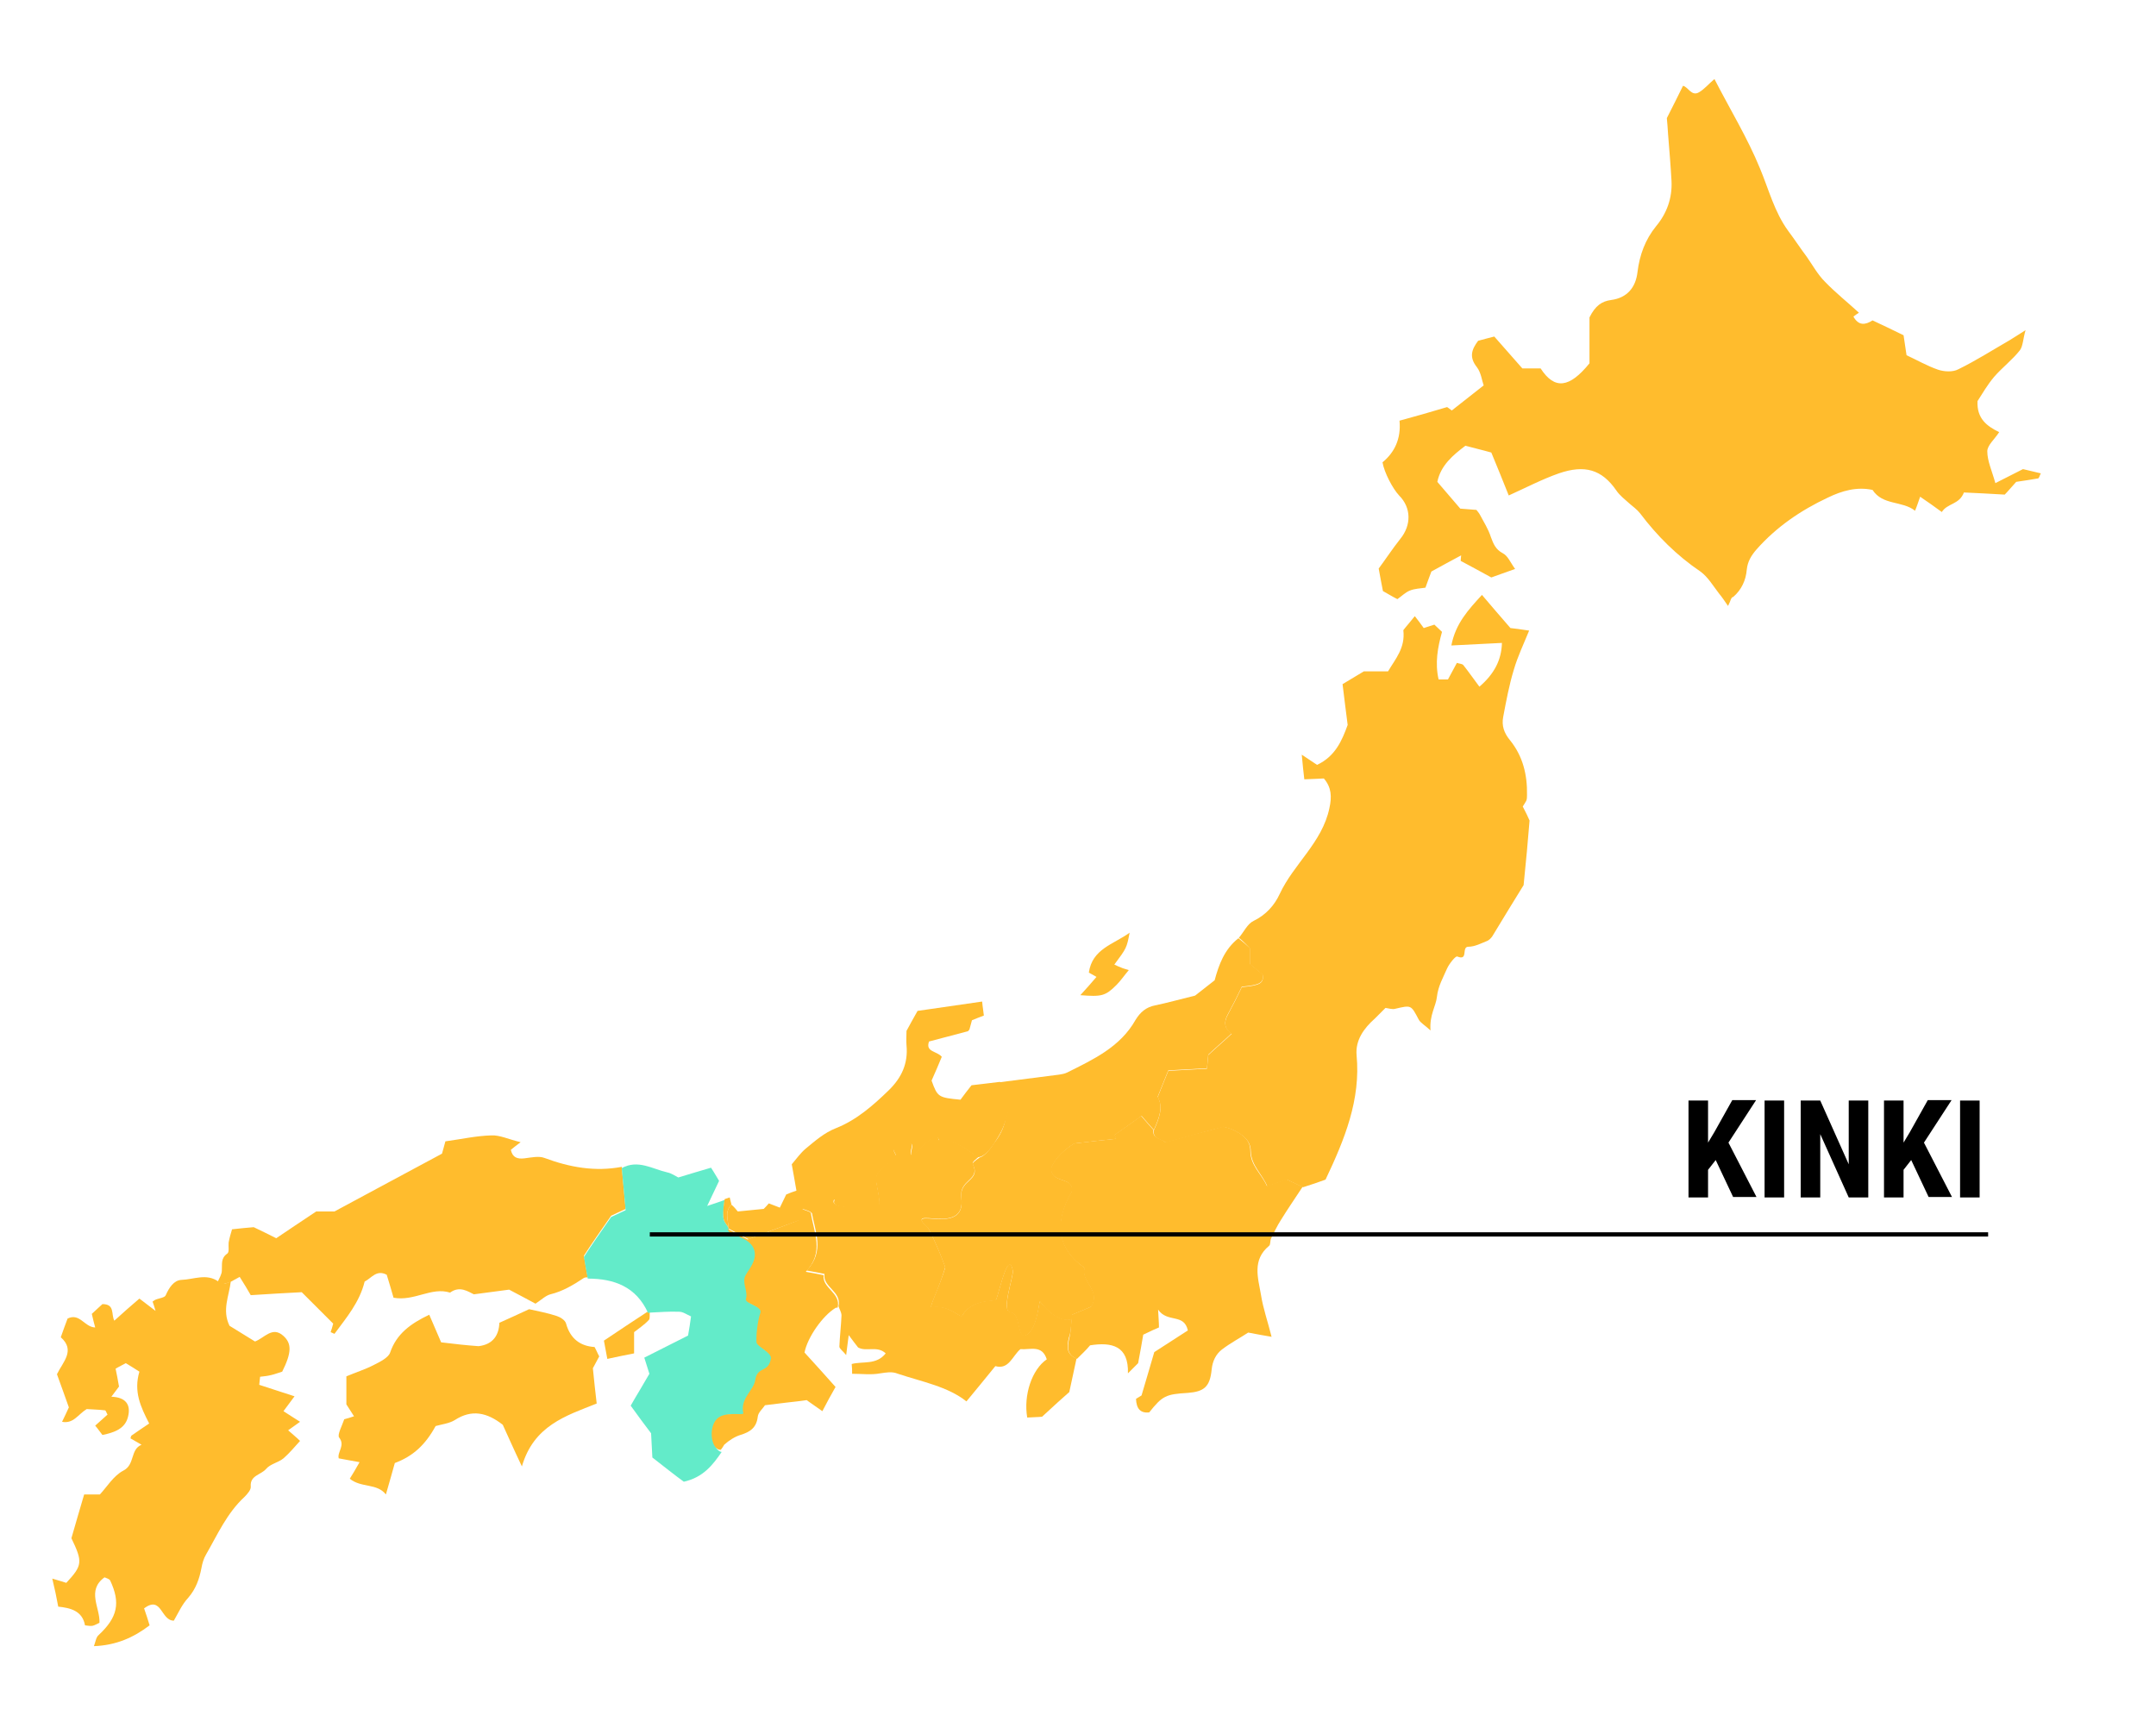
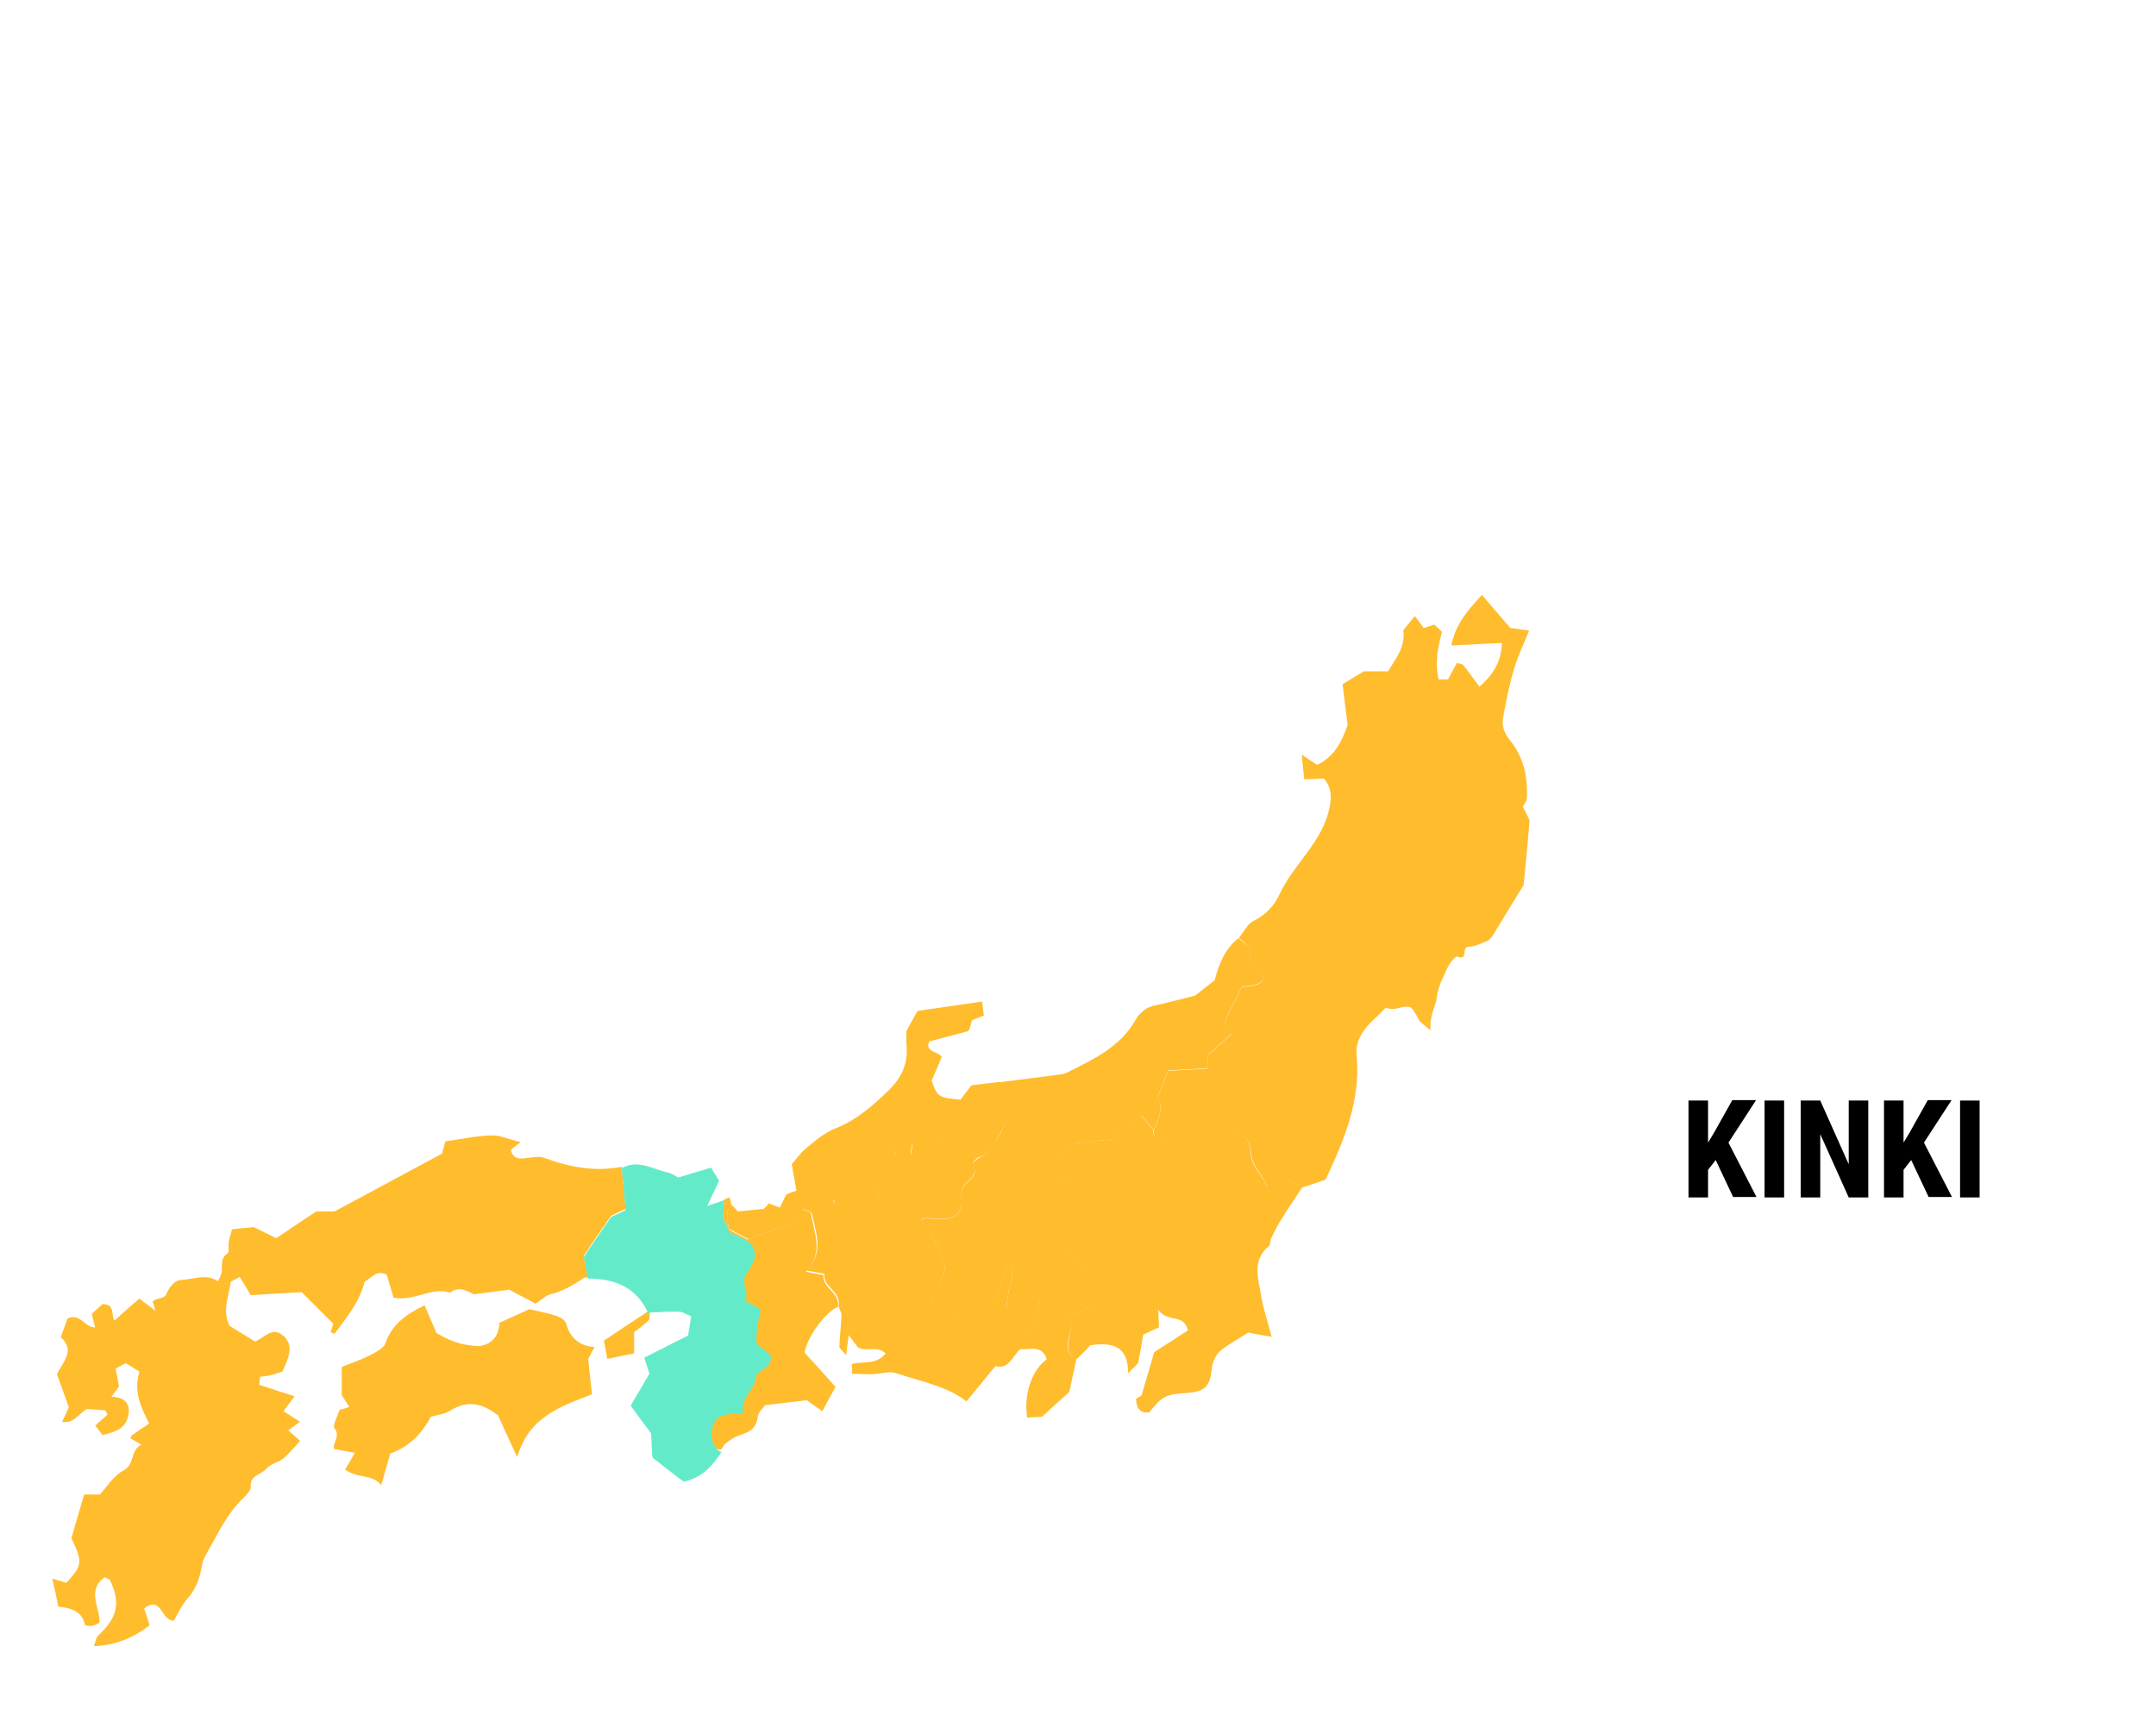
<svg xmlns="http://www.w3.org/2000/svg" version="1.1" id="Layer_1" x="0px" y="0px" viewBox="0 0 507.3 408" style="enable-background:new 0 0 507.3 408;" xml:space="preserve">
  <style type="text/css">
	.st0{fill:#FFBC2D;}
	.st1{fill:none;}
	.st2{fill:#63EBC9;}
	.st3{enable-background:new    ;}
</style>
  <g id="Layer_1_1_">
-     <path class="st0" d="M406.6,142.6c-0.9-1.3-1.5-2.2-2.1-2.9c-1.4-1.8-2.6-3.9-4.4-5.2c-5.6-3.8-10.2-8.4-14.2-13.7   c-0.7-0.9-1.7-1.6-2.5-2.3c-1.1-1-2.3-1.9-3.1-3.1c-3.4-4.9-7.4-6.1-13.5-4c-4,1.4-7.8,3.4-11.8,5.2c-1.3-3.3-2.7-6.7-4.1-10.1   c-2.1-0.6-3.9-1-6.1-1.6c-2.9,2.2-5.8,4.6-6.6,8.5c1.8,2.1,3.5,4.1,5.4,6.3c1.1,0.1,2.4,0.2,3.8,0.3c0.2,0.3,0.6,0.7,0.8,1.1   c0.9,1.7,2,3.4,2.6,5.3c0.6,1.6,1.1,2.9,2.8,3.8c1.2,0.6,1.8,2.2,2.9,3.7c-2.2,0.8-4,1.4-5.6,2c-2.5-1.4-4.8-2.6-7.2-3.9   c0,0,0-0.5,0.1-1.3c-2.3,1.2-4.4,2.4-7,3.8c-0.3,0.8-0.8,2.1-1.4,3.8c-1.2,0.2-2.5,0.2-3.7,0.7c-1,0.4-1.9,1.3-2.9,2   c-1.2-0.6-2.3-1.3-3.4-1.9c-0.3-1.6-0.6-3-1-5.3c1.5-2,3.2-4.6,5.1-7c2.6-3.2,2.6-7.3-0.3-10.2c-1.5-1.6-3.5-5.4-3.9-7.8   c2.8-2.3,4.4-5.5,4-9.8c3.7-1,7.2-2,11.2-3.2c0,0,0.6,0.4,1.1,0.8c2.3-1.8,4.7-3.7,7.5-5.9c-0.4-1.1-0.6-3-1.6-4.3   c-1.9-2.4-1.2-4.2,0.3-6.2c1.2-0.3,2.5-0.7,3.8-1c2.2,2.5,4.3,4.9,6.6,7.5c1.5,0,2.9,0,4.3,0c3.3,5.1,6.8,4.6,11.5-1.2   c0-4,0-7.9,0-10.8c1.4-2.8,2.9-3.8,5.1-4.1c3.8-0.5,5.8-3,6.2-6.6c0.5-4,1.8-7.6,4.4-10.8c2.5-3,3.8-6.6,3.6-10.6   c-0.2-3.6-0.5-7.2-0.8-10.9c-0.1-1.5-0.2-3-0.3-3.9c1.4-2.8,2.6-5.1,3.8-7.6c1.2,0.2,2,2.6,3.8,1.5c1.2-0.7,2.2-1.9,3.6-3.1   c3.7,7.2,7.8,13.9,10.7,21c2.1,5,3.4,10.3,6.7,14.8c1.5,2,2.8,4,4.3,6c1.4,2,2.6,4.2,4.3,5.9c2.5,2.6,5.4,4.9,8,7.3   c-0.3,0.2-0.8,0.5-1.3,0.9c1.2,2.2,2.8,2,4.5,0.9c2.4,1.1,4.8,2.3,7.3,3.5c0.2,1.3,0.4,2.7,0.7,4.7c2.4,1.1,4.8,2.5,7.4,3.4   c1.5,0.5,3.5,0.6,4.8-0.1c4.1-2,8-4.5,12-6.8c1-0.6,1.9-1.2,3.8-2.4c-0.6,2.1-0.6,3.7-1.3,4.7c-1.8,2.3-4.2,4.1-6.1,6.3   c-1.6,1.9-2.8,4-3.9,5.7c-0.2,4.1,2.2,5.9,5.1,7.3c-1.1,1.7-2.8,3.1-2.8,4.5c0,2.3,1.1,4.6,1.9,7.5c2.5-1.3,4.4-2.2,6.5-3.3   c1.2,0.3,2.6,0.6,4.2,1c-0.3,0.5-0.4,1.2-0.7,1.2c-1.6,0.3-3.2,0.5-5.1,0.8c-1,1.1-2,2.3-2.7,3c-3.7-0.2-6.9-0.4-9.6-0.5   c-1.1,2.9-3.9,2.5-5.2,4.6c-1.8-1.3-3.3-2.4-5.1-3.6c-0.4,1.1-0.7,2.1-1.2,3.3c-3-2.4-7.6-1.2-10-4.9c-3.7-0.8-7.2,0.2-10.5,1.8   c-6.4,3-12.1,6.9-16.8,12.2c-1.2,1.4-2.1,2.8-2.3,4.8c-0.2,2.4-1.2,4.7-3.2,6.4C407.3,140.5,407.2,141.5,406.6,142.6z" />
    <path class="st0" d="M291.5,220.7c1.2-1.4,2-3.3,3.5-4c2.9-1.4,4.9-3.7,6.1-6.3c3.3-7.1,10-12.1,11.7-20.2c0.6-2.7,0.5-4.9-1.3-7   c-1.4,0.1-2.7,0.1-4.6,0.2c-0.2-1.8-0.4-3.4-0.6-5.8c1.6,1.1,2.6,1.7,3.6,2.4c4.3-2,5.9-5.8,7.2-9.4c-0.4-3.2-0.8-6.2-1.2-9.6   c1.5-0.9,3.3-2,5-3c1.9,0,3.7,0,5.7,0c1.7-2.9,4.1-5.5,3.6-9.7c0.6-0.8,1.6-1.9,2.7-3.3c0.7,0.9,1.4,1.8,2.1,2.8   c0.7-0.2,1.5-0.5,2.5-0.8c0.5,0.5,1.1,1,1.8,1.7c-1,3.6-1.7,7.3-0.8,11.2c0.8,0,1.5,0,2.2,0c0.7-1.3,1.4-2.6,2.1-3.9   c0.6,0.2,1.2,0.2,1.5,0.5c1.2,1.5,2.3,3.1,3.8,5.1c3.5-3,5.2-6.3,5.3-10.3c-4.2,0.2-7.9,0.4-11.9,0.6c1-5.2,4-8.4,7.2-11.9   c2.1,2.5,4.2,4.9,6.7,7.8c0.9,0.1,2.5,0.3,4.4,0.6c-1.3,3.2-2.7,6.1-3.6,9.2c-1.1,3.6-1.8,7.4-2.5,11.1c-0.4,2.1,0.2,3.8,1.6,5.5   c3,3.7,4.1,8.1,4,12.9c0,0.5,0,1-0.2,1.4s-0.5,0.8-0.8,1.3c0.7,1.3,1.3,2.6,1.6,3.3c-0.4,5-0.8,9.3-1.4,15.2   c-1.9,3.1-4.7,7.6-7.4,12.1c-0.3,0.4-0.7,0.8-1.1,1c-1.5,0.6-3,1.4-4.5,1.4c-1.7,0,0.1,3.4-2.6,2.3c-0.4-0.2-1.9,1.7-2.4,2.8   c-0.9,2.1-2.1,4.1-2.4,6.7c-0.2,2.1-1.8,4.3-1.5,7.9c-1.4-1.3-2.4-1.8-2.8-2.6c-1.8-3.4-1.7-3.4-5.5-2.5c-0.7,0.2-1.5-0.1-2.3-0.2   c-0.7,0.7-1.6,1.6-2.5,2.5c-2.6,2.3-4.6,5.1-4.3,8.6c1,10.5-2.8,19.8-7.3,29.3c-1.6,0.6-3.4,1.2-5.3,1.8c-1.3-0.6-2.6-1.2-3.8-1.8   c-1.6,0.6-3,1-4.6,1.6c-1.2-2.9-3.8-4.9-3.9-8.3c0-2.6-2.1-4-4.2-5c-0.9-0.4-1.9-0.6-2.2-0.7c-2.8,0.7-4.9,1.3-7.1,1.9   s-4.4,1.2-6.5,1.8c-1-0.9-3.1-0.7-2.8-2.9c1.2-2.7,2.3-5.4,0.9-7.8c0.9-2.3,1.7-4.2,2.5-6.2c3-0.2,6-0.3,9.1-0.5   c0.1-1.2,0.2-2.2,0.3-3.2c1.8-1.7,3.7-3.3,5.5-5c-1.7-1.1-1.9-2.7-0.9-4.5c1.2-2.2,2.3-4.4,3.3-6.5c4.3-0.4,5.2-0.9,4.9-2.9   c-0.8-0.7-1.8-1.5-2.9-2.4c0-1.3,0-2.6,0-3.7C293.2,222.2,292.4,221.4,291.5,220.7z" />
    <path class="st0" d="M54.3,301.6c-0.4,3.4-2.1,6.7-0.3,10.4c1.8,1.1,3.9,2.4,6,3.7c2.2-0.8,4.1-3.7,6.7-1.3c2,1.8,1.9,4-0.3,8.4   c-0.7,0.2-1.7,0.6-2.6,0.8c-0.8,0.2-1.6,0.3-2.6,0.4c-0.1,0.6-0.1,1.2-0.2,1.9c2.7,0.9,5.3,1.7,8.3,2.7c-0.8,1.1-1.4,1.9-2.6,3.5   c1.1,0.7,2.3,1.5,3.9,2.5c-1,0.7-1.7,1.2-2.8,2c1,0.9,2,1.7,2.8,2.5c-1.2,1.3-2.4,2.8-3.9,4.1c-1.2,1-3.1,1.3-4.1,2.5   c-1.2,1.4-3.8,1.5-3.6,4.1c0.1,0.8-0.8,1.8-1.5,2.5c-4.1,3.8-6.3,8.8-9,13.5c-0.6,1-0.9,2.1-1.1,3.2c-0.5,2.6-1.3,4.9-3.1,7   c-1.5,1.6-2.4,3.7-3.4,5.4c-3.1,0-2.8-6-7-2.9c0.5,1.4,0.9,2.7,1.3,4c-3.8,2.9-7.9,4.7-13.1,4.9c0.4-1.1,0.5-2.1,1.1-2.6   c4.5-4.2,5.2-7.6,2.7-12.9c-0.2-0.3-0.8-0.5-1.3-0.7c-4.3,3.1-1,7.2-1.2,10.7c-0.7,0.3-1.1,0.6-1.6,0.7s-1,0-1.8-0.1   c-0.6-3.4-3.4-4.1-6.3-4.4c-0.4-2.2-0.8-4.1-1.4-6.6c1.4,0.4,2.3,0.7,3.3,1c3.8-4.1,3.9-4.9,1.2-10.5c1-3.6,2-6.8,3-10.3   c0.9,0,2,0,3.7,0c1.6-1.7,3.2-4.4,5.5-5.6c2.8-1.4,1.6-5,4.3-6.1c-0.9-0.5-1.7-1-2.6-1.5c0.1-0.3,0.1-0.6,0.3-0.7   c1.3-0.9,2.6-1.8,4.1-2.8c-2-3.9-3.7-7.5-2.3-12.2c-0.9-0.6-1.9-1.2-3.2-2c-0.5,0.3-1.4,0.7-2.4,1.3c0.3,1.3,0.5,2.6,0.8,4.2   c-0.4,0.6-1,1.3-1.8,2.4c3.3,0.1,4.7,1.8,3.9,4.8c-0.7,2.7-3.1,3.6-6,4.2c-0.5-0.6-1-1.4-1.7-2.2c1.1-1,2-1.8,2.9-2.6   c-0.3-0.5-0.4-1-0.6-1c-1.6-0.2-3.2-0.2-4.3-0.3c-2.1,1.3-3.1,3.5-5.8,3c0.6-1.2,1.1-2.3,1.6-3.4c-0.9-2.5-1.8-5.1-2.8-7.8   c1.4-2.9,4.4-5.6,0.9-8.7c0.6-1.7,1.1-3.1,1.6-4.4c2.9-1.4,3.9,2,6.5,2.1c-0.3-1-0.5-2-0.8-3.2c0.9-0.8,1.8-1.7,2.5-2.3   c3,0,2,2.4,2.8,3.9c2.1-1.9,4-3.6,5.9-5.2c1.3,1,2.2,1.7,3.8,2.9c-0.4-1.3-0.5-1.7-0.7-2.2c0.2-0.1,0.4-0.3,0.6-0.4   c0.9-0.4,2.3-0.5,2.5-1.1c0.8-1.8,1.9-3.5,3.7-3.6c2.9-0.1,5.9-1.6,8.7,0.4c0.4,0.2,0.8,0.5,1.2,0.5   C53.1,302.1,53.7,301.8,54.3,301.6z" />
    <path class="st0" d="M253.4,319.8c-2.4-1-2.3-2.7-1.8-4.9c0.4-1.6,0.4-3.3,0.6-5.5c1.2-0.5,2.9-1.2,4.5-1.9c2.4-3.8-2.6-6-1.5-9.1   c-6.4-4.4-7.4-10.6-3-18.1c0.3-3.6-5.1-1.6-4.9-5.5c1-2.4,3.2-4.3,5.4-5.7c3.5-0.4,6.7-0.8,9.9-1.1c-0.1-0.3-0.3-0.6-0.4-0.9   c2.1-1.5,4.3-3,6.3-4.5c1.2,1.4,2,2.3,2.9,3.3c-0.3,2.2,1.8,1.9,2.8,2.9c2.2-0.6,4.4-1.2,6.5-1.8c2.2-0.6,4.4-1.1,7.1-1.9   c0.3,0.1,1.3,0.3,2.2,0.7c2.2,1,4.2,2.4,4.2,5c0,3.5,2.6,5.4,3.9,8.3c1.6-0.6,3-1,4.6-1.6c1.2,0.6,2.5,1.2,3.8,1.8   c-1.7,2.6-3.5,5.2-5.1,7.8c-0.9,1.4-1.6,2.9-2.3,4.3c-0.3,0.6-0.1,1.5-0.5,1.8c-4,3.3-2.6,7.5-1.9,11.5c0.5,3.2,1.6,6.3,2.5,9.9   c-1.8-0.3-3.4-0.6-5.5-1c-1.8,1.2-4.1,2.4-6.2,4c-1.4,1.1-2.2,2.7-2.4,4.7c-0.4,4.1-1.8,5.2-5.6,5.5c-5.2,0.3-6,0.7-9.1,4.6   c-2.1,0.2-3-0.9-3.1-3.2c0.5-0.3,1-0.6,1.3-0.8c1-3.3,1.9-6.5,3-10.2c2.3-1.5,5.1-3.3,7.9-5.1c-0.9-4.1-4.8-1.7-7-4.9   c0.1,2.1,0.2,3,0.2,4.2c-0.7,0.3-1.9,0.8-3.7,1.7c-0.3,1.8-0.7,4.1-1.2,6.7c-0.5,0.5-1.4,1.4-2.4,2.4c0.2-6.5-3.8-7.4-8.9-6.6   C255.5,317.8,254.4,318.8,253.4,319.8z" />
    <path class="st0" d="M146.3,274.6c0.3,3.2,0.6,6.4,0.9,9.9c-1.1,0.5-2.3,1.1-3.4,1.6c-2.3,3.3-4.6,6.6-6.4,9.4   c0.4,2.3,0.6,3.7,0.9,5.1c-0.3,0-0.7,0-1,0.2c-2.4,1.6-4.9,3.1-7.8,3.8c-1.1,0.3-2,1.2-3.5,2.2c-1.6-0.9-3.6-1.9-6.2-3.3   c-2,0.3-4.8,0.6-8.3,1.1c-1.3-0.6-3.3-2.1-5.6-0.4c-4.4-1.4-8.4,2.1-13.3,1.2c-0.5-1.7-1-3.5-1.6-5.4c-2.4-1.3-3.6,0.8-5.2,1.6   c-1.2,4.9-4.3,8.5-7.1,12.3c-0.3-0.1-0.6-0.3-0.9-0.4c0.2-0.6,0.4-1.2,0.6-2c-2.4-2.4-4.8-4.8-7.4-7.4c-3.7,0.2-7.6,0.4-12,0.7   c-0.7-1.2-1.5-2.6-2.6-4.3c-0.7,0.4-1.5,0.8-2.2,1.2c-0.6,0.2-1.2,0.4-1.8,0.5c-0.4,0-0.8-0.3-1.2-0.5c0.4-0.9,1-1.8,1-2.7   c0.1-1.5-0.3-2.9,1.3-4c0.5-0.4,0.2-1.7,0.3-2.6c0.2-1.1,0.5-2.1,0.8-3.1c1.9-0.2,3.6-0.4,5.1-0.5c1.7,0.8,3.3,1.6,5.3,2.6   c3-2,5.9-4,9.4-6.3c1.2,0,3,0,4.3,0c8.4-4.5,16.5-8.9,25.3-13.6c0.1-0.4,0.5-1.7,0.8-2.9c3.7-0.5,7.2-1.3,10.8-1.4   c2-0.1,4,0.9,6.9,1.6c-1.2,0.9-1.7,1.3-2.3,1.8c0.4,1.8,1.5,2.2,3.2,2c1.6-0.2,3.4-0.6,4.7-0.1C134,274.7,140,275.8,146.3,274.6z" />
-     <path class="st0" d="M112.6,316.8c3.5-0.4,4.8-2.7,4.9-5.5c2.5-1.1,4.8-2.2,7-3.2c2.2,0.5,4.4,0.9,6.5,1.6c0.9,0.3,2,1,2.2,1.8   c1,3.6,3.4,5.3,6.7,5.5c0.5,0.9,0.7,1.5,1.1,2.2c-0.6,1.1-1.2,2.2-1.5,2.8c0.3,3.1,0.6,5.7,0.9,8.3c-7.3,2.9-14.8,5.2-17.6,14.8   c-2-4.2-3.3-7.2-4.5-9.8c-3.7-2.9-7.3-3.7-11.3-1.1c-1.3,0.8-3.1,1-4.5,1.4c-2.4,4.4-5.3,7.1-9.6,8.7c-0.6,2.2-1.3,4.6-2.1,7.4   c-2.1-2.7-5.8-1.5-8.5-3.7c0.7-1.1,1.4-2.3,2.3-3.9c-1.8-0.3-3.2-0.6-4.9-0.9c-0.4-1.5,1.6-3,0.1-4.9c-0.5-0.6,0.7-2.8,1.2-4.3   c0.7-0.2,1.5-0.4,2.3-0.7c-0.7-1.1-1.3-2-1.8-2.8c0-2.2,0-4.1,0-6.6c2.1-0.9,4.4-1.6,6.5-2.7c1.4-0.7,3.4-1.7,3.8-2.9   c1.5-4.4,4.8-6.8,9.2-8.9c1,2.3,2,4.6,2.8,6.5C107,316.3,109.8,316.6,112.6,316.8z" />
-     <path class="st0" d="M258,229.9c-0.7-0.4-1.2-0.7-1.8-1c0.8-5.6,5.7-6.6,9.6-9.4c-0.7,3.6-0.7,3.6-3.6,7.5c0.6,0.3,1.1,0.5,1.6,0.7   c0.4,0.2,0.9,0.3,1.8,0.6c-1.1,1.3-1.9,2.5-2.9,3.5c-2.6,2.6-3.5,2.8-8.5,2.4C255.6,232.7,256.7,231.4,258,229.9z" />
+     <path class="st0" d="M112.6,316.8c3.5-0.4,4.8-2.7,4.9-5.5c2.5-1.1,4.8-2.2,7-3.2c2.2,0.5,4.4,0.9,6.5,1.6c0.9,0.3,2,1,2.2,1.8   c1,3.6,3.4,5.3,6.7,5.5c-0.6,1.1-1.2,2.2-1.5,2.8c0.3,3.1,0.6,5.7,0.9,8.3c-7.3,2.9-14.8,5.2-17.6,14.8   c-2-4.2-3.3-7.2-4.5-9.8c-3.7-2.9-7.3-3.7-11.3-1.1c-1.3,0.8-3.1,1-4.5,1.4c-2.4,4.4-5.3,7.1-9.6,8.7c-0.6,2.2-1.3,4.6-2.1,7.4   c-2.1-2.7-5.8-1.5-8.5-3.7c0.7-1.1,1.4-2.3,2.3-3.9c-1.8-0.3-3.2-0.6-4.9-0.9c-0.4-1.5,1.6-3,0.1-4.9c-0.5-0.6,0.7-2.8,1.2-4.3   c0.7-0.2,1.5-0.4,2.3-0.7c-0.7-1.1-1.3-2-1.8-2.8c0-2.2,0-4.1,0-6.6c2.1-0.9,4.4-1.6,6.5-2.7c1.4-0.7,3.4-1.7,3.8-2.9   c1.5-4.4,4.8-6.8,9.2-8.9c1,2.3,2,4.6,2.8,6.5C107,316.3,109.8,316.6,112.6,316.8z" />
    <path class="st0" d="M152.5,308.6l0.4-0.1c-0.1,0.7,0.1,1.7-0.2,2.1c-1.1,1.2-2.5,2.1-3.5,2.9c0,2,0,3.3,0,5   c-2.1,0.4-4,0.8-6.3,1.3c-0.3-1.6-0.5-2.7-0.8-4.3C145.5,313.2,149,310.9,152.5,308.6z" />
    <path class="st1" d="M171.5,289.1L171.5,289.1C171.4,289.1,171.5,289.1,171.5,289.1L171.5,289.1z" />
    <path class="st2" d="M168.9,334.1c1.7-2,6.4-0.9,6.3-1.4c-0.8-3.5,2.4-5.3,2.8-7.8c0.5-3.4,3.1-1.6,3.7-5.1   c0.2-1.4-3.3-2.8-3.4-3.8c-0.2-1.5,0.1-4.9,0.9-6.9c0.6-1.7-3.7-2.2-3.4-3.3c0.6-1.9-1.1-3.9,0-5.7c0.8-1.2,2.6-3.3,2-5.7   c-0.7-3.2-5.9-3.6-6.2-4.8c0-0.1-0.1-0.2-0.1-0.3l0,0v-0.1c-0.4-1.1-1.2-1.5-1.3-2.8c0-1.4,0.1-2.7,0.3-4c-1.1,0.4-2.3,0.8-4.1,1.4   c1.2-2.5,1.9-4,2.8-5.9c-0.5-0.8-1.1-1.9-1.9-3.1c-2.7,0.8-5.1,1.5-7.7,2.3c-0.8-0.4-1.6-1-2.6-1.2c-3.5-0.8-6.9-3.1-10.7-1   c0.3,3.2,0.6,6.4,0.9,9.9c-1.1,0.5-2.3,1.1-3.4,1.6c-2.3,3.3-4.6,6.6-6.4,9.4c0.4,2.3,0.6,3.7,0.9,5.1c6.2,0,11.4,1.9,14.2,8.1   l0.4-0.1c2.3-0.1,4.6-0.3,6.9-0.2c0.9,0,1.7,0.6,2.8,1.1c-0.2,1.5-0.4,2.8-0.7,4.5c-3.3,1.7-6.8,3.4-10.3,5.2   c0.4,1.3,0.9,2.8,1.2,3.8c-1.6,2.8-3.1,5.2-4.4,7.5c1.7,2.4,3.3,4.5,4.8,6.5c0.1,2,0.2,3.8,0.3,5.7c2.7,2.1,5.2,4.1,7.4,5.7   c4.5-1,6.8-3.9,8.9-7C167.7,341.4,166.9,336.3,168.9,334.1z" />
  </g>
  <g id="Layer_2_1_">
    <path class="st0" d="M188.9,284.7c0-0.1,0.1-0.2,0.1-0.3C188.8,284.4,188.8,284.5,188.9,284.7z" />
    <path class="st0" d="M176.2,291.6c0.1-0.1,0.3-0.1,0.4-0.2c-0.2,0-0.4,0-0.6,0C176,291.5,176.1,291.6,176.2,291.6z" />
    <path class="st0" d="M171.5,289.1L171.5,289.1L171.5,289.1C171.4,289.1,171.5,289.1,171.5,289.1z" />
    <g>
      <path class="st0" d="M171.4,289c0-1.9-1-3.8,0.7-5.5c-0.1-0.6-0.3-1.1-0.4-1.7c-0.4,0.1-0.8,0.3-1.2,0.4c-0.2,1.3-0.4,2.6-0.3,4    C170.2,287.6,171,288,171.4,289z" />
      <path class="st0" d="M196.3,282.6c-0.7,2,5.2,1.4,6.6,1.8c1.1,0.3,2.7,0.2,3,0.2c1.8-0.4,0.9-2.8,0.3-6.5    c-0.5-2.9,4.1-4.6,4.7-5.9c0.2-0.5-2.4-2.4,1.9-3.2c3.1-0.5,1.3,1.7,1.6,2.8c0.4,1.5,5.6-6.6,6.6-3.4c0.2,0.7,1-2.1,8.6,3.7    c1,0.8,3.7-0.6,6.6-7.4c3.4-7.9-0.5-8.3-0.9-10.1c-2.2,0.3-4.4,0.5-6.7,0.8c-0.8,1-1.8,2.3-2.6,3.4c-5.2-0.5-5.4-0.6-6.8-4.5    c0.9-2,1.7-3.9,2.4-5.6c-1.2-1.4-3.9-1.1-3-3.6c3.1-0.8,6.1-1.6,9.1-2.4c0.1,0,0.2-0.2,0.4-0.4c0.2-0.7,0.4-1.5,0.6-2.2    c0.9-0.4,1.8-0.7,2.8-1.1c-0.1-1.1-0.3-2-0.4-3.3c-5.4,0.8-10.4,1.5-15.2,2.2c-1,1.8-1.8,3.2-2.6,4.7c0,1.1-0.1,2.3,0,3.4    c0.4,4.2-1.1,7.6-4.2,10.6c-3.7,3.6-7.6,7-12.4,8.9c-2.8,1.1-4.9,3-7.1,4.8c-1.2,1-2.2,2.4-3.3,3.7c0.4,2,0.7,4.1,1.1,6.2    c-0.9,0.3-1.7,0.6-2.4,0.9c-0.5,1-0.9,1.9-1.5,3.1c-1-0.4-1.8-0.7-2.6-1c-0.4,0.5-0.9,1-1.2,1.3c-2.2,0.2-4.2,0.4-6.1,0.6    c-0.4-0.5-0.9-1.1-1.5-1.6c-1.7,1.7-0.7,3.6-0.7,5.5v0.1c1.4,0.8,2.8,1.5,4.5,2.4c0.2,0,0.4,0,0.6,0c3.6-1.4,7.4-2.8,11.5-4.3    c0.2-0.6,0.5-1.4,0.8-2.4c0-0.2,0-0.4,0.1-0.3c0.7,0.3,1.7,0.5,2,0.9l0,0C191.7,286.2,196.9,281,196.3,282.6z" />
    </g>
  </g>
  <g id="Layer_2_copy">
</g>
  <g id="Layer_4">
    <g>
      <path class="st0" d="M174.2,337.7c2.3-0.7,3.8-1.7,4.1-4.3c0.1-1,1.1-1.8,1.7-2.7c1.7-0.2,3.3-0.4,4.9-0.6    c1.8-0.2,3.6-0.4,4.9-0.6c1.4,1,2.4,1.7,3.7,2.6c1.1-2.1,2-3.8,3.1-5.7c-2.5-2.8-4.9-5.5-7.3-8.1c0.7-3.6,4.3-8.7,7.3-10.5    c0.1-0.1,0.3,0,0.5-0.1c0.8-3.5-3.7-4.5-3.3-7.6c-1.4-0.3-2.5-0.5-4.2-0.8c4.4-4.6,1.9-9.2,1.2-13.8c-0.1-0.4-1.3-0.6-2.1-1    c-0.4,1.2-0.7,2.1-0.9,2.7c-4.2,1.6-8.1,3.1-11.9,4.5c-1.7-0.9-3.2-1.7-4.7-2.5c0,0.1,0.1,0.2,0.1,0.3c0.3,1.2,5.4,1.6,6.2,4.8    c0.6,2.4-1.3,4.4-2,5.7c-1.1,1.8,0.6,3.8,0,5.7c-0.3,1.1,4,1.7,3.4,3.3c-0.7,2-1,5.4-0.9,6.9c0.1,1,3.6,2.4,3.4,3.8    c-0.6,3.5-3.2,1.7-3.7,5.1c-0.4,2.5-3.6,4.3-2.8,7.8c0.1,0.6-4.5-0.6-6.3,1.4c-2,2.2-1.2,7.3,1,7.2c0.3-0.4,0.6-0.8,0.8-1.2    C171.5,339,172.9,338.1,174.2,337.7z" />
      <path class="st0" d="M252.2,310.4c-0.8,0.3-3.7,0.7-7.5-4.2c-0.2-0.3-0.6,6.2-3,7.8c-2.5,1.6-1.3-5-3.9-5.2    c-2.4-0.2,0.8-8.5,0.5-9.9c-1.1-5.4-3.5,6.7-4,7c-0.4,0.3-5.8-0.2-7.9,3.7c-0.4,0.7-3.1-2.7-7.2-2c-0.6,0.1,1.7-4.2,3.2-9.3    c0.1-0.4-3.8-9.6-4.2-9.5c-5.8-5.5,9.2,2.5,8-6.9c-0.6-4.5,4.6-4,2.7-8c-0.2-0.4,0.6-1,1.7-1.9c-0.5,0.1-0.8,0.1-1.1-0.1    c-7.6-5.8-8.4-3-8.6-3.7c-0.9-3.1-6.1,4.9-6.6,3.4c-0.3-1,1.5-3.3-1.6-2.8c-4.3,0.7-1.7,2.6-1.9,3.2c-0.6,1.3-5.1,3.1-4.7,5.9    c0.6,3.7,1.5,6.1-0.3,6.5c-0.3,0.1-1.9,0.1-3-0.2c-1.5-0.4-7.4,0.3-6.6-1.8c0.6-1.7-4.6,3.6-5.3,2.7l0,0l0.1,0.1    c0.7,4.5,3.2,9.2-1.2,13.8c1.7,0.3,2.8,0.5,4.2,0.8c-0.5,3.1,4.1,4.1,3.3,7.6c0.2,0.7,0.7,1.4,0.7,2.2c-0.1,2.4-0.4,4.9-0.5,7.3    c0,0.5,0.8,1,1.6,2c0.2-1.8,0.4-3,0.6-4.7c1,1.4,1.6,2.1,2.2,2.9c1.9,1.1,4.5-0.5,6.5,1.4c-2.2,2.8-5.4,1.8-8,2.5    c0.1,0.8,0.1,1.4,0.1,2.3c2.3,0,4.5,0.3,6.6-0.1c1.5-0.2,2.7-0.5,4.2,0.1c5.7,1.9,11.7,3,16.1,6.5c2.2-2.7,4.4-5.3,6.8-8.3    c3.2,0.9,4-2.4,5.9-4c2.3,0.2,5.1-1.1,6.2,2.4c-3.5,2.4-5.5,8.4-4.6,13.7c1.4-0.1,2.8-0.1,3.5-0.2c2.7-2.5,4.9-4.5,6.4-5.8    c0.7-3.2,1.2-5.6,1.7-7.9c-2.4-1-2.3-2.7-1.8-4.9C252,313.5,252,312.1,252.2,310.4z" />
    </g>
    <path class="st0" d="M235.5,255c-0.1-0.2-0.2-0.4-0.3-0.6C235.3,254.6,235.4,254.8,235.5,255z" />
    <path class="st0" d="M236.1,264.6c-0.7,1.7-1.4,3.1-2.1,4.1c1.2-1.5,2.3-3.4,2.7-5.7C236.5,263.5,236.3,264,236.1,264.6z" />
    <path class="st0" d="M228.9,274c2,4-3.3,3.5-2.7,8c1.2,9.3-13.8,1.4-8,6.9c0.4-0.2,4.3,9.1,4.2,9.5c-1.6,5-3.9,9.4-3.2,9.3   c4.1-0.7,6.9,2.7,7.2,2c2.1-3.9,7.5-3.4,7.9-3.7c0.5-0.3,2.9-12.4,4-7c0.3,1.3-2.9,9.7-0.5,9.9c2.5,0.2,1.3,6.9,3.9,5.2   c2.5-1.6,2.8-8.1,3-7.8c3.7,4.9,6.7,4.5,7.5,4.2c0-0.3,0.1-0.7,0.1-1.1c1.2-0.5,2.9-1.2,4.5-1.9c2.4-3.8-2.6-6-1.5-9.1   c-6.4-4.4-7.4-10.6-3-18.1c0.3-3.6-5.1-1.6-4.9-5.5c1-2.4,3.2-4.3,5.4-5.7c3.5-0.4,6.7-0.8,9.9-1.1c-0.1-0.3-0.3-0.6-0.4-0.9   c2.1-1.5,4.3-3,6.3-4.5c1.2,1.4,2,2.3,2.9,3.3c1.2-2.7,2.3-5.4,0.9-7.8c0.9-2.3,1.7-4.2,2.5-6.2c3-0.2,6-0.3,9.1-0.5   c0.1-1.2,0.2-2.2,0.3-3.2c1.8-1.7,3.7-3.3,5.5-5c-1.7-1.1-1.9-2.7-0.9-4.5c1.2-2.2,2.3-4.4,3.3-6.5c4.3-0.4,5.2-0.9,4.9-2.9   c-0.8-0.7-1.8-1.5-2.9-2.4c0-1.3,0-2.6,0-3.7c-1-0.9-1.9-1.7-2.8-2.4c-3.3,2.6-4.6,6.2-5.6,9.9c-1.9,1.5-3.6,2.8-4.6,3.6   c-3.7,0.9-6.5,1.7-9.4,2.3c-2.1,0.4-3.5,1.6-4.6,3.4c-3.6,6.4-9.9,9.3-16.1,12.4c-0.6,0.3-1.3,0.4-1.9,0.5   c-4.7,0.6-9.3,1.2-14.1,1.8c0.1,0.2,0.2,0.4,0.3,0.6c0.8,1.3,3.2,2.4,1.2,8c-0.4,2.3-1.5,4.2-2.7,5.7c-1.4,2.2-2.6,3.2-3.4,3.4   C229.5,273.1,228.7,273.7,228.9,274z" />
  </g>
  <g class="st3">
    <path d="M403.7,273l-1.8,2.3v6.5h-4.6V259h4.6v9.9l1.5-2.5l4.2-7.5h5.6l-6.5,10l6.6,12.8h-5.5L403.7,273z" />
    <path d="M419.8,281.8h-4.6V259h4.6V281.8z" />
    <path d="M439.6,281.8H435l-6.7-14.9v14.9h-4.6V259h4.6L435,274V259h4.6V281.8z" />
    <path d="M449.7,273l-1.8,2.3v6.5h-4.6V259h4.6v9.9l1.5-2.5l4.2-7.5h5.6l-6.5,10l6.6,12.8h-5.5L449.7,273z" />
    <path d="M465.8,281.8h-4.6V259h4.6V281.8z" />
  </g>
  <g>
-     <rect x="152.9" y="290" width="314.9" height="1" />
-   </g>
+     </g>
</svg>